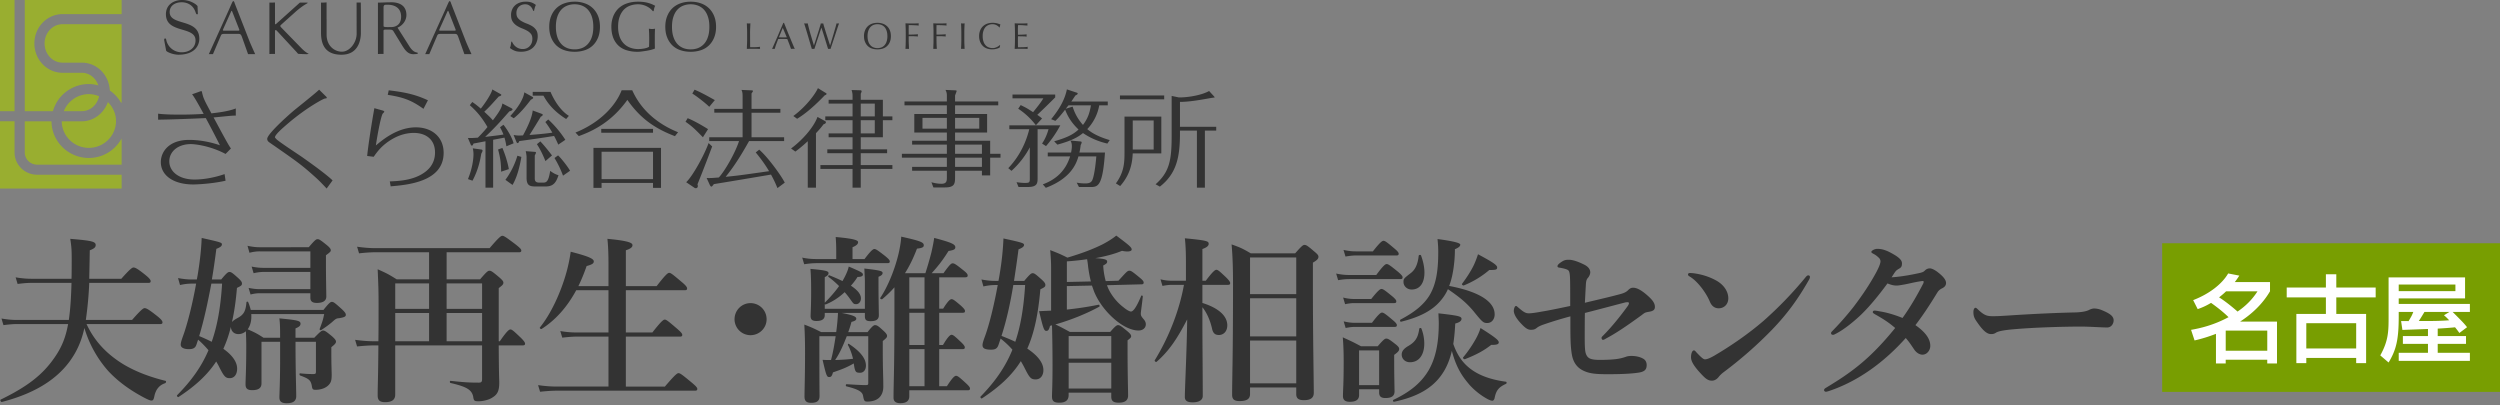
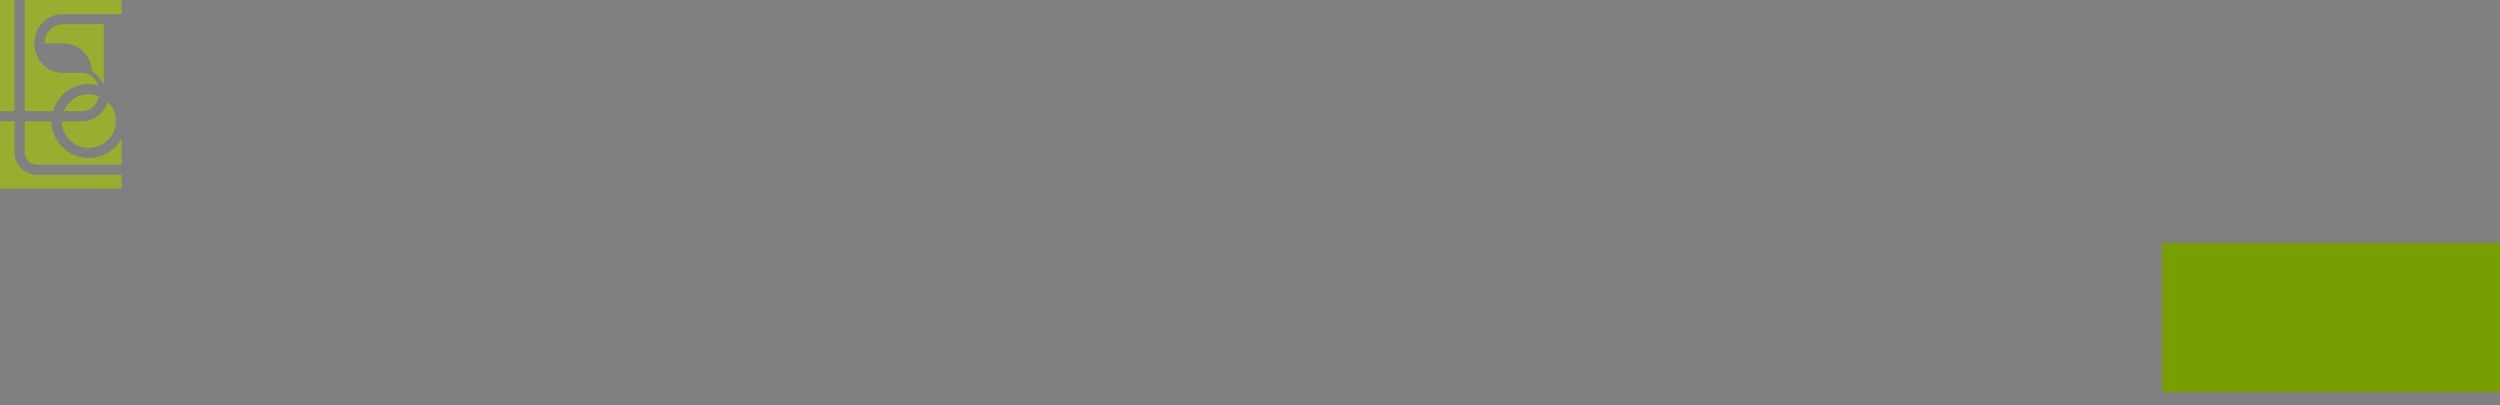
<svg xmlns="http://www.w3.org/2000/svg" viewBox="0 0 370 60" width="370" height="60">
  <rect x="0" y="0" width="370" height="60" fill="#808080" stroke="none" />
  <path fill="#789e01" d="M320 36H370V58H320z" />
-   <path d="M335.962 43.116v-1.372h-5.211c.266-.337.42-.574.672-.953l-1.653-.322c-.91 1.569-2.788 3.026-5.183 3.95l.672 1.331c.504-.182 1.092-.393 1.975-.925.826.589 1.709 1.261 2.591 2.115-2.213 1.19-4.174 1.639-5.547 1.877l.518 1.569a22.503 22.503 0 0 0 3.166-.98v4.384h1.442v-.546h6.149v.546h1.443v-6.191h-5.463c1.555-1.008 3.236-2.451 4.426-4.482h.003zm-7.536.895c.462-.378.645-.518 1.037-.896h4.65c-.378.574-1.205 1.808-2.956 2.998-.546-.49-1.793-1.527-2.731-2.102zm7.13 4.917v2.983h-6.149v-2.983h6.149zm10.218-8.335h-1.541v1.962h-5.799v1.456h5.799v2.452h-4.371v7.283h1.471v-.771h7.382v.771h1.471v-7.283h-4.412v-2.452h5.827v-1.456h-5.827v-1.962zm2.941 7.242v3.74h-7.382v-3.74h7.382zm16.83-2.857h-10.534v-.812h9.819v-3.109h-11.318V46.8c0 2.171 0 3.586-1.232 5.799l1.232 1.051c1.121-1.85 1.499-3.362 1.499-6.808v-.673h2.157c-.21.532-.28.658-.701 1.359-.196-.015-.952-.015-1.106-.015l.196 1.317c.336-.015.672-.028 3.782-.141v1.051h-3.712v1.148h3.712v1.331h-4.328v1.19h10.534v-1.19h-4.763v-1.331h4.188V49.74h-4.188v-1.106c.742-.042 1.863-.112 2.563-.196.294.351.462.588.645.841l1.134-.854c-.448-.574-.686-.812-2.129-2.256h2.549v-1.19zm-10.534-2.872h8.391v.98h-8.391v-.98zm7.466 5.295c-1.415.111-2.577.111-4.496.111.266-.392.322-.49.84-1.345h3.698l-.812.49c.252.21.435.379.771.743z" fill="#fff" />
-   <path d="M102.354 56.604c-1.405-1.166-1.696-1.378-1.935-1.378-.186 0-.504.212-2.015 1.987h-5.778v-7.395h8.004c.265 0 .345-.079.345-.265s-.212-.424-.795-.928c-1.298-1.113-1.563-1.325-1.802-1.325-.186 0-.503.212-1.829 1.908h-3.923v-6.255h8.72c.265 0 .344-.08.344-.266s-.186-.45-.795-.954c-1.352-1.14-1.617-1.352-1.855-1.352-.186 0-.503.212-1.855 1.962h-4.559v-5.302c.663-.212.981-.45.981-.742 0-.317-.345-.636-3.711-.954.106.954.159 2.227.159 3.764v3.234h-4.453c.45-.928.848-1.909 1.219-2.969.769-.212 1.06-.371 1.06-.689 0-.424-.954-.795-3.419-1.431-.132.98-.344 2.014-.636 3.074-.848 3.021-2.306 6.148-3.923 8.137-.08.106.159.292.265.212 2.067-1.325 3.764-3.233 5.115-5.725h4.771v6.255H85.31a13.87 13.87 0 0 1-2.386-.212l.292.98c.901-.106 1.564-.159 2.227-.159h4.612v7.395h-7.607c-.848 0-1.696-.053-2.81-.212l.292.981c1.007-.106 1.776-.159 2.544-.159h20.382c.265 0 .344-.08.344-.266s-.212-.424-.848-.954l.002.003zm8.717-11.741c-1.298 0-2.359 1.061-2.359 2.386a2.364 2.364 0 0 0 2.359 2.358c1.325 0 2.386-1.061 2.386-2.358a2.377 2.377 0 0 0-2.386-2.386zm-35.535 3.896c-.186 0-.504.212-1.564 1.749h-.159v-7.872c.53-.397.689-.557.689-.795 0-.212-.159-.397-.61-.795-.98-.822-1.193-.981-1.458-.981-.212 0-.424.159-1.378 1.272h-4.957v-4.002h10.708c.265 0 .345-.079.345-.265s-.212-.398-.848-.901c-1.405-1.061-1.723-1.272-1.961-1.272-.186 0-.503.212-1.882 1.829H55.604c-.822 0-1.643-.054-2.756-.212l.292.98c.98-.106 1.723-.159 2.465-.159h7.898v4.002h-4.797c-1.246-.769-1.431-.874-2.81-1.484.106 2.438.133 3.207.133 5.169 0 2.199 0 4.002-.027 5.486h-.53c-.875 0-1.75-.053-2.916-.212l.292.98c1.086-.106 1.882-.159 2.703-.159h.451c-.026 4.479-.106 6.017-.106 7.395 0 .742.318 1.008 1.113 1.008 1.007 0 1.484-.371 1.484-1.113v-7.289h12.854v5.01c0 .371-.106.503-.477.503-1.484 0-2.2-.053-4.188-.265-.133-.026-.133.291 0 .318 2.279.529 3.101.954 3.339 1.961.106.689.159.742.848.742.663 0 1.564-.238 2.014-.557.742-.45 1.007-.98 1.007-2.2 0-.529-.053-.848-.08-5.513h3.552c.265 0 .345-.079.345-.265s-.212-.451-.636-.875c-1.06-1.007-1.299-1.219-1.537-1.219h.002zm-12.033 1.75h-5.009v-4.188h5.009v4.188zm0-4.798h-5.009v-3.764h5.009v3.764zm7.845 4.798H66.1v-4.188h5.248v4.188zm0-4.798H66.1v-3.764h5.248v3.764zm147.766 2.836c-.133.478-.397 1.087-.742 1.696a18.186 18.186 0 0 1-1.829 2.651c-.079.105.133.317.266.265 1.696-.663 2.81-1.272 3.896-2.12.901.026 1.113-.133 1.113-.371 0-.318-.557-.769-2.703-2.121h-.001zm-10.204-5.698c1.325 0 1.908-1.087 1.908-2.518 0-.769-.186-1.67-.504-2.519-.053-.132-.317-.105-.345.027-.132 1.219-.477 2.04-1.166 2.57-1.033.795-1.086.849-1.086 1.325 0 .61.529 1.113 1.192 1.113v.002zm-158.335 2.89c-1.007-.901-1.192-1.061-1.458-1.061-.212 0-.424.159-1.246 1.192H37.11a7.18 7.18 0 0 0-.371-1.14c-.053-.133-.265-.105-.265.026-.106 1.193-.345 1.75-1.167 2.227-.53.292-.821.478-.98.689.345-1.484.583-3.154.742-5.062.663-.318.742-.397.742-.663 0-.212-.159-.424-.53-.769-.848-.769-1.06-.928-1.325-.928-.212 0-.424.159-1.219 1.113h-1.378c.238-1.378.45-2.889.663-4.532.609-.238.821-.424.821-.662 0-.266-.159-.318-2.995-.954-.053 1.616-.265 3.498-.583 5.434l-.132.715h-.716c-.609 0-1.246-.053-2.067-.212l.292 1.034a7.811 7.811 0 0 1 1.775-.212h.61c-.557 3.127-1.325 6.122-1.988 7.897-.239.689-.292.928-.292 1.141 0 .424.45.662 1.219.662.636 0 .954-.186 1.113-.689l.239-.715c.557.477 1.06 1.007 1.537 1.563-1.034 2.438-2.544 4.532-4.638 6.652-.106.106.106.345.212.266 2.465-1.617 4.268-3.261 5.566-5.248.159.265.318.53.451.821.716 1.405.928 1.644 1.564 1.644.663 0 1.086-.557 1.086-1.405 0-.98-.689-1.987-2.041-2.941a17.517 17.517 0 0 0 1.113-3.261c.027.663.477 1.087 1.113 1.087.424 0 .795-.159 1.113-.424.026.716.053 1.432.053 2.146 0 3.79-.106 4.798-.106 5.726 0 .583.265.848.981.848 1.007 0 1.378-.371 1.378-1.007v-6.149h2.757v2.598c0 3.34-.106 5.089-.106 5.619 0 .557.238.875 1.086.875 1.034 0 1.405-.398 1.405-1.061 0-.954-.106-3.844-.106-8.031h3.021v4.427c0 .265-.053.345-.397.345-.583 0-1.246-.027-1.935-.106-.132-.026-.132.265 0 .318 1.325.503 1.59.662 1.75 1.696.053.317.159.424.503.424.822 0 1.564-.265 1.988-.742.292-.318.424-.609.424-1.458 0-.45-.053-1.404-.053-3.419v-.689c.53-.424.689-.609.689-.821s-.159-.397-.556-.769c-.875-.716-1.087-.875-1.352-.875-.212 0-.424.159-1.299 1.061h-2.783v-1.378c.53-.212.742-.397.742-.689 0-.45-.451-.53-3.127-.795.079.716.106 1.033.106 2.862h-2.465c-1.061-.689-1.326-.795-2.333-1.246.477-.662.583-1.483.53-2.253h10.788c-.159.822-.239 1.061-.663 2.2-.053.133.132.238.238.159.928-.609 1.458-1.033 1.829-1.378.397-.345.53-.345.822-.371.821-.133.98-.266.98-.504 0-.212-.159-.424-.61-.848h.002zm-19.242 4.85a23.708 23.708 0 0 0-1.855-.848c.769-2.545 1.298-5.143 1.802-7.766h1.59c-.212 3.445-.689 6.201-1.538 8.613h.001zm185.318-8.348a13.705 13.705 0 0 0 3.764-2.279c.98 0 1.166-.053 1.166-.371 0-.345-.557-.742-2.836-1.961-.186.583-.397 1.14-.663 1.696-.397.795-.927 1.643-1.696 2.677-.079.105.133.291.266.238h-.001zm-6.6 6.414c-.186 1.352-.609 1.988-1.749 2.624-.583.371-.849.742-.849 1.192 0 .663.53 1.14 1.22 1.14 1.431 0 2.12-1.219 2.12-2.756 0-.716-.133-1.484-.424-2.227-.054-.133-.292-.106-.318.026zM24.498 56.366c-2.995-.742-5.46-1.803-7.369-3.207-1.935-1.405-3.366-3.128-4.32-5.195h10.893c.265 0 .345-.079.345-.265s-.186-.45-.795-.928c-1.298-1.033-1.617-1.166-1.855-1.166-.186 0-.504.212-1.855 1.749h-6.838a54.95 54.95 0 0 0 .504-5.486h8.747c.265 0 .344-.079.344-.265s-.212-.451-.769-.901c-1.219-.98-1.537-1.113-1.776-1.113-.186 0-.503.212-1.802 1.67h-4.744c.026-1.246.053-2.65.08-4.215.636-.238.875-.45.875-.769 0-.529-.583-.662-3.764-.928.186 1.193.212 1.696.212 2.969 0 1.061 0 2.041-.026 2.942H4.646c-.689 0-1.405-.054-2.333-.212l.292.98c.822-.106 1.431-.159 2.041-.159h5.937c-.053 1.829-.133 3.657-.397 5.486H2.525c-.689 0-1.378-.053-2.306-.212l.292.98c.795-.105 1.405-.159 2.014-.159h7.554c-.371 2.067-.981 3.473-1.988 4.931-1.749 2.544-3.976 4.293-8.004 6.255-.106.053.053.371.185.345 5.328-1.379 8.932-3.791 10.894-7.342.583-1.061 1.007-2.174 1.325-3.605a16.823 16.823 0 0 0 3.552 6.388c1.511 1.617 3.339 2.89 5.301 3.923.503.266.875.424 1.06.424.265 0 .345-.158.451-.688.212-.954.716-1.591 1.59-1.882.132-.054.186-.318.053-.345zm13.963-19.163h7.474v2.438h-6.971c-.53 0-1.034-.053-1.723-.186l.292.98c.583-.132 1.007-.186 1.458-.186h6.944v2.545h-7.527c-.477 0-.98-.053-1.617-.186l.292.98c.53-.133.928-.186 1.325-.186h7.527v.663c0 .529.292.769.954.769.928 0 1.405-.318 1.405-.954 0-.61-.053-2.412-.053-5.089v-1.008c.636-.477.715-.557.715-.742 0-.212-.159-.397-.557-.742-.927-.741-1.14-.9-1.404-.9-.212 0-.424.159-1.299 1.192H38.46c-.557 0-1.087-.053-1.829-.212l.292 1.033a5.929 5.929 0 0 1 1.537-.212v.003zm162.18.609h6.017c.265 0 .345-.079.345-.265s-.212-.424-.663-.795c-1.06-.901-1.352-1.113-1.59-1.113-.186 0-.504.212-1.564 1.563h-2.544c-.53 0-1.087-.053-1.803-.212l.292.98c.609-.105 1.061-.159 1.511-.159h-.001zm6.626 9.49c-.105.053-.053.345.08.318 2.782-.689 4.69-1.67 5.937-3.207a6.704 6.704 0 0 0 1.007-1.617c1.855 1.272 2.757 2.041 3.79 3.26 1.326 1.644 1.458 1.75 2.041 1.75.637 0 1.087-.557 1.087-1.272 0-1.936-2.386-3.393-6.732-4.215.397-1.033.637-2.253.769-3.684.054-.557.08-1.14.08-1.749.609-.266.795-.451.795-.689 0-.247-1.122-.521-3.366-.821.08.874.106 1.271.106 1.935 0 2.862-.345 4.823-1.299 6.414-.875 1.404-2.227 2.491-4.294 3.578h-.001zm44.679-4.56c.583.795.901 1.404 1.113 1.908.292.716.795.98 1.299.98.795 0 1.431-.583 1.431-1.484 0-.954-.609-1.987-1.828-2.65-1.166-.636-2.333-.928-3.366-1.061-.265-.026-.397-.026-.504-.026-.159 0-.265.08-.265.212 0 .106.053.186.186.266.636.371 1.272.98 1.935 1.855h-.001zm-8.133.98c-.928-.821-1.591-1.14-2.12-1.14-.318 0-.53.159-.742.371-.213.212-.504.397-1.087.557-1.458.397-2.624.662-5.301 1.299.053-.954.079-1.617.132-2.438.027-.478.027-.954.318-1.246.212-.238.345-.609.345-.795 0-.451-.266-.849-.901-1.166-.795-.397-1.644-.716-2.227-.716-.53 0-.742.026-1.325.45-.317.239-.397.371-.397.504 0 .159.133.186.292.212.371.053.954.186 1.192.318s.292.317.345.821c.053.53.053 1.882.053 4.532-1.775.371-3.154.663-4.161.822-.98.186-1.617.265-1.961.265-.451 0-.742-.159-1.458-.769-.318-.266-.345-.318-.45-.318-.159 0-.318.371-.318.742 0 .318.212.901.901 1.67.742.821 1.14 1.113 1.616 1.113.504 0 .663-.106.928-.318.133-.105.451-.291 1.007-.477a56.555 56.555 0 0 1 3.923-1.193c0 1.936 0 2.783.026 3.473.027 1.007.106 1.67.186 2.146.186 1.113.716 1.908 1.591 2.359 1.007.529 2.094.583 3.737.583 1.775 0 3.419-.054 4.585-.239.821-.132 1.166-.424 1.166-1.112 0-.425-.186-.77-.53-.954-.424-.239-1.033-.398-1.696-.398-.609 0-.769.106-1.033.186-.583.186-1.325.397-3.711.397-.742 0-1.166-.079-1.458-.212-.37-.186-.556-.557-.636-.954-.079-.397-.105-1.033-.105-2.094 0-1.033 0-2.624.026-3.684 2.385-.61 4.347-1.14 5.989-1.564.106-.026.239-.026.371-.026.106 0 .159.08.159.133 0 .159-.105.318-.212.477-1.007 1.379-2.279 2.995-3.631 4.348-.133.132-.212.212-.212.317 0 .159.105.292.186.292.186 0 .371-.133.503-.212 1.458-.769 3.021-1.829 5.248-3.446.397-.317.504-.397.98-.477.716-.106.981-.292.981-.742 0-.609-.451-1.113-1.113-1.696h-.001zm-20.935 12.774c-2.146-.292-3.843-.875-5.142-1.829-1.246-.901-2.094-2.146-2.65-3.764.158-1.034.238-2.015.291-3.021.637-.159.928-.397.928-.689 0-.371-.424-.477-3.419-.821.026.716.053 1.061.053 1.432 0 2.941-.45 5.168-1.484 6.97-1.086 1.855-2.756 3.234-5.221 4.4-.133.053-.054.318.079.291 3.393-.715 5.672-1.987 7.104-4.081.662-.954 1.14-2.094 1.457-3.446.53 1.962 1.193 3.34 2.386 4.745.663.848 1.749 1.723 2.624 2.226.397.239.769.398.98.398.159 0 .292-.159.345-.425.212-1.086.609-1.59 1.67-2.067.133-.053.133-.291 0-.317v-.002zm-16.54-3.075v-.9c.583-.425.742-.61.742-.875 0-.212-.159-.397-.557-.716-.848-.662-1.087-.821-1.352-.821-.212 0-.424.159-1.272 1.14h-2.465c-1.245-.663-1.431-.742-2.703-1.325.105 1.219.133 2.412.133 3.604 0 3.393-.106 4.24-.106 5.089 0 .609.345.848 1.033.848.875 0 1.353-.317 1.353-.98v-.874h2.968v.477c0 .609.318.821.928.821.901 0 1.352-.291 1.352-.98 0-.53-.053-2.173-.053-4.506v-.002zm-2.228 3.578h-2.968v-5.142h2.968v5.142zm2.2-12.139c.265 0 .345-.08.345-.266 0-.185-.212-.424-.663-.795-1.007-.821-1.299-1.033-1.537-1.033-.186 0-.503.212-1.511 1.484H200.4c-.478 0-.981-.054-1.617-.212l.292.98c.529-.106.928-.159 1.325-.159h5.91zm104.811 1.062a3.053 3.053 0 0 0-1.193-.266c-.212 0-.477.08-.742.212-.345.186-1.033.345-2.067.371-2.597.054-6.096.212-9.382.424-1.564.106-2.067.133-2.783.133-.769 0-1.246-.053-2.227-1.007-.133-.133-.265-.238-.345-.238-.159 0-.318.212-.318.636 0 .53.106.875.504 1.432.822 1.192 1.432 1.828 2.12 1.828.318 0 .53-.079.716-.212.371-.238 1.352-.397 2.624-.504 3.26-.291 7.819-.397 9.913-.397 1.299 0 3.101.133 3.923.133.609 0 .954-.557.954-1.061 0-.662-.689-1.06-1.696-1.483h-.001zm-24.486-5.753c-.371-.265-.769-.45-1.008-.45s-.503.079-.716.291c-.186.186-.291.266-.715.371-1.299.292-2.73.557-4.241.663.292-.451.424-.663.583-.875.106-.133.239-.238.557-.424.345-.186.397-.424.397-.769 0-.425-.345-.822-1.271-1.352-.822-.478-1.538-.796-2.386-.796-.371 0-.875.266-.875.451 0 .105.08.159.266.265.317.159.583.345.9.663a.747.747 0 0 1 .186.45c0 .345-.238 1.033-1.166 2.598-.848 1.458-1.828 2.862-2.862 4.214a44.038 44.038 0 0 1-3.074 3.499c-.159.159-.212.212-.212.345 0 .132.079.238.291.238.133 0 .212-.053.371-.133.849-.424 2.12-1.299 3.631-2.703 1.299-1.22 2.757-2.995 4.056-4.771.504.213.901.318 1.352.318.238 0 .583-.053 1.299-.186.689-.133 1.484-.345 2.438-.477.212-.027.265.026.265.079s0 .186-.079.318c-.849 1.643-1.882 3.445-3.048 5.062-1.458-.584-2.545-.849-3.393-.981-.239-.053-.451-.079-.637-.105-.238-.026-.371.053-.371.238 0 .106.133.186.397.345 1.087.609 1.936 1.14 2.916 1.987-3.816 4.718-6.652 6.68-10.204 8.826-.238.133-.318.239-.318.371 0 .159.159.239.266.239.132 0 .344-.08.45-.106 4.453-1.484 8.296-4.399 11.37-7.846.61.689.875 1.167 1.325 1.803.318.424.769.662 1.14.662.689 0 1.167-.662 1.167-1.298 0-.822-.425-1.829-2.2-3.075.954-1.245 1.882-2.598 3.26-4.851.159-.265.424-.477.716-.609.477-.238.557-.557.557-.769 0-.477-.424-1.007-1.378-1.723l-.002.003zm-19.027.583c-.079 0-.212.08-.345.238a56.385 56.385 0 0 1-6.229 6.468c-2.306 1.987-4.903 3.764-7.342 5.194-.557.318-1.033.53-1.352.53-.265 0-.636-.371-1.219-.98-.212-.238-.292-.345-.424-.345-.239 0-.425.45-.425 1.007s.345 1.246 1.484 2.465c.716.77 1.061 1.008 1.617 1.008.477 0 .821-.318 1.06-.637.133-.158.397-.424.689-.636a60.192 60.192 0 0 0 7.077-6.202c2.385-2.465 3.976-4.718 5.513-7.421.105-.186.159-.318.159-.451 0-.132-.08-.238-.266-.238h.003zm-115.57 10.841c1.034-2.307 1.617-5.116 1.935-8.773.663-.318.742-.397.742-.662 0-.213-.159-.425-.53-.77-.901-.795-1.087-.954-1.352-.954-.212 0-.424.159-1.246 1.14h-1.511c.212-1.431.451-2.968.663-4.664.583-.239.822-.425.822-.663 0-.265-.345-.371-3.048-.954a41.61 41.61 0 0 1-.477 4.744c-.08.504-.159 1.034-.265 1.537h-.451c-.61 0-1.246-.053-2.067-.212l.292 1.034a7.813 7.813 0 0 1 1.776-.212h.344c-.557 3.048-1.272 5.963-1.935 7.713-.265.742-.318.98-.318 1.192 0 .45.345.662 1.272.662.636 0 .901-.186 1.087-.688l.318-.954a12.777 12.777 0 0 1 1.749 1.643c-1.034 2.545-2.544 4.719-4.718 6.944-.079.106.106.345.212.266 2.571-1.696 4.426-3.393 5.751-5.514.186.318.397.689.583 1.061.715 1.432.928 1.644 1.617 1.644s1.14-.557 1.14-1.379c0-1.06-.822-2.146-2.385-3.18zm-1.776-1.009c-.53-.265-1.06-.477-2.041-.874.795-2.438 1.325-4.983 1.75-7.527h1.749c-.212 3.366-.663 6.069-1.458 8.401zm-18.92-11.635c.265 0 .345-.08.345-.266s-.212-.397-.689-.795c-1.06-.821-1.352-1.034-1.59-1.034-.186 0-.503.213-1.458 1.484h-1.776v-1.749c.53-.212.822-.45.822-.742 0-.238-.292-.504-3.313-.769.053.716.08 1.404.08 2.12v1.14h-3.075a9.54 9.54 0 0 1-1.961-.212l.292.98c.742-.105 1.272-.158 1.829-.158h10.494zm37.5 7.422c0-.238.159-1.166.292-2.491 0-.133-.186-.212-.238-.08-.795 1.908-1.246 2.307-1.511 2.307-.212 0-.636-.239-1.087-.61a7.615 7.615 0 0 1-1.776-1.908 6.082 6.082 0 0 1-.689-1.378l5.168-.133c.159 0 .265-.105.265-.238 0-.212-.159-.397-.61-.769-1.034-.849-1.246-1.008-1.511-1.008-.292 0-.477.239-1.617 1.484l-1.882.054a11.023 11.023 0 0 1-.371-2.307c.451-.238.583-.344.583-.583 0-.291-.371-.424-1.749-.503 1.617-.292 2.862-.637 3.949-1.087.927.212 1.431.053 1.431-.186 0-.318-.292-.583-2.279-2.067-.557.45-1.193.848-1.935 1.246-1.352.688-3.048 1.352-5.301 2.014-1.113-.557-1.325-.636-2.544-1.113.106 1.272.132 1.908.132 2.571v6.388c-.557.026-1.14.053-1.776.079.636 2.677.742 2.916 1.087 2.916.265 0 .397-.212.53-.742l.292-.08c.053 1.988.079 3.976.079 5.938 0 3.074-.079 3.869-.079 4.611 0 .663.292.901 1.086.901.928 0 1.378-.371 1.378-1.14v-.345h6.308v.583c0 .637.292.901 1.113.901.955 0 1.378-.371 1.378-1.061 0-.795-.08-3.26-.08-6.812v-1.352c.424-.318.53-.424.53-.609 0-.212-.159-.397-.557-.742-.901-.742-1.113-.901-1.378-.901-.212 0-.424.159-1.166 1.008h-5.963c-.981-.53-1.246-.689-2.147-1.113 2.333-.663 4.718-1.644 6.494-2.624.106-.054.026-.318-.106-.292a48.15 48.15 0 0 1-4.691.716v-3.472l3.71-.08c.133.345.239.689.371 1.007.795 1.882 2.359 3.658 3.949 4.718.901.584 1.802.928 2.571.928.636 0 1.087-.371 1.087-.928 0-.238-.106-.503-.318-.741-.371-.425-.424-.557-.424-.875h.002zm-10.681 3.366h6.308v3.34h-6.308v-3.34zm0 3.949h6.308v3.816h-6.308v-3.816zm-.265-11.954v-3.048a40.178 40.178 0 0 0 2.995-.318c.053.318.106.61.159 1.167.106.795.239 1.484.398 2.12l-3.552.079zm-14.944 14.976c-.954-.875-1.219-1.087-1.458-1.087-.186 0-.504.212-1.352 1.537h-1.14v-5.486h3.446c.265 0 .344-.079.344-.265s-.212-.451-.583-.796c-.901-.848-1.14-1.06-1.378-1.06-.186 0-.504.212-1.272 1.511h-.557v-4.771h3.472c.265 0 .345-.08.345-.266s-.212-.424-.583-.769c-.901-.769-1.167-.98-1.405-.98-.186 0-.504.212-1.246 1.404h-.583v-4.638h3.817c.292 0 .397-.08.397-.266 0-.212-.159-.397-.663-.795-1.06-.848-1.299-1.007-1.564-1.007-.212 0-.424.159-1.352 1.457h-1.75c1.007-1.112 1.644-1.935 2.492-3.286.795-.133 1.007-.238 1.007-.557 0-.45-.636-.716-3.128-1.378-.079.609-.238 1.378-.424 2.199a53.686 53.686 0 0 1-.875 3.021h-3.021c.689-1.086 1.272-2.306 1.775-3.631.742-.079 1.007-.212 1.007-.477 0-.451-.371-.637-3.339-1.299-.027.662-.159 1.404-.318 2.199-.53 2.412-1.617 5.143-2.783 6.865-.08.105.186.265.292.186a15.975 15.975 0 0 0 1.802-1.749v3.922c0 8.27-.132 10.337-.132 12.404 0 .583.371.822 1.007.822.901 0 1.325-.345 1.325-1.034v-.875h8.641c.265 0 .345-.079.345-.265s-.212-.424-.61-.795l.002.005zm-6.123.45h-2.253v-5.486h2.253v5.486zm0-6.096h-2.253v-4.771h2.253v4.771zm0-5.381h-2.253v-4.638h2.253v4.638zm-6.149 3.207c-.663-.609-.875-.769-1.193-.769-.212 0-.557.345-1.086 1.034h-2.863a14.19 14.19 0 0 0 .477-1.511c.53-.133.716-.266.716-.478 0-.318-.53-.53-2.147-.848h3.419v.477c0 .557.212.742.848.742.821 0 1.219-.265 1.219-.875 0-.556-.053-2.279-.053-4.744v-.954c.424-.159.609-.345.609-.557 0-.291-.371-.397-2.703-.662.053 1.192.08 1.484.08 1.855v4.107h-5.937v-.688c.079.053.106.053.186.026a9.149 9.149 0 0 0 2.756-1.803c.292.318.557.663.821 1.034.504.716.53.742.875.742.424 0 .715-.397.715-.849 0-.609-.477-1.219-1.484-1.882.344-.397.689-.821.98-1.299.557 0 .795-.132.795-.344 0-.266-.238-.398-2.094-1.193-.106.504-.344 1.061-.663 1.67l-.265.478a29.116 29.116 0 0 0-1.935-.849c-.133-.053-.239.159-.133.238a13.6 13.6 0 0 1 1.564 1.353c-.636.9-1.352 1.696-2.12 2.465v-3.79c.397-.186.556-.371.556-.584 0-.317-.397-.424-2.677-.636.08.928.106 1.855.106 3.445 0 2.121-.08 3.181-.08 3.525 0 .557.265.742.875.742.821 0 1.219-.292 1.219-.875v-.317h1.961a32.966 32.966 0 0 1-.265 2.836h-2.227c-1.113-.557-1.272-.637-2.492-1.113.08 1.511.106 2.438.106 4.214 0 3.658-.08 5.274-.08 6.44 0 .663.292.928.98.928.875 0 1.246-.291 1.246-1.007 0-.689-.026-.901-.026-7.395v-1.458h2.412c-.186 1.192-.371 2.358-.689 3.525h-.265c-.292 0-.504 0-.981-.027.557 2.412.636 2.545.981 2.545.292 0 .397-.133.556-.689 1.14-.397 1.935-.662 3.075-1.325.186 1.299.292 1.379.954 1.379.504 0 .848-.425.848-1.061 0-1.033-.821-2.094-2.518-3.207-.106-.079-.186.079-.133.186.292.53.557 1.246.742 2.015-.875.105-1.75.158-2.65.186.742-1.087 1.246-2.307 1.723-3.525h3.181v6.918c0 .238-.026.317-.397.317-.477 0-1.087-.026-2.81-.132-.133 0-.159.291-.026.317 1.696.425 2.359.769 2.465 1.405.132.742.212.848.636.848.716 0 1.299-.186 1.696-.53.424-.371.663-.954.663-1.643 0-1.723-.08-2.412-.08-5.672v-1.113c.557-.451.636-.557.636-.769 0-.186-.132-.397-.609-.822l.004.003zm76.559-7.58c.265 0 .345-.079.345-.265s-.212-.425-.716-.849c-1.113-.901-1.404-1.113-1.644-1.113-.186 0-.503.212-1.537 1.617h-4.028c-.583 0-1.14-.053-1.908-.212l.291.98c.637-.106 1.14-.159 1.617-.159h7.58zm-27.217-1.377c-.186 0-.503.212-1.564 1.616h-.503v-4.691c.663-.238.928-.477.928-.769 0-.397-.239-.503-3.525-.821.133 1.166.159 2.386.159 3.393v2.889h-2.147a6.46 6.46 0 0 1-1.617-.212l.292.98c.557-.105.954-.158 1.378-.158h1.802c-.689 3.843-2.253 7.792-4.32 11.158-.08.105.159.317.265.238 1.75-1.537 2.942-3.207 4.532-6.281-.053 4.664-.345 10.151-.345 11.477 0 .583.398.795 1.167.795.901 0 1.484-.318 1.484-.954 0-2.783-.053-8.402-.053-10.655v-2.465c.609.742 1.14 1.882 1.431 3.181.159.742.53.928 1.007.928.689 0 1.246-.53 1.246-1.432 0-1.325-1.166-2.518-3.684-3.312v-2.677h3.764c.265 0 .345-.08.345-.266s-.212-.45-.61-.848c-.954-.901-1.193-1.113-1.431-1.113h-.001zm20.458 8.454h5.91c.266 0 .345-.08.345-.266s-.212-.424-.662-.795c-1.008-.849-1.299-1.061-1.537-1.061-.186 0-.504.212-1.484 1.511h-2.545c-.503 0-.98-.053-1.643-.212l.291.98c.53-.105.928-.158 1.325-.158zm-5.96-11.158c-.954-.821-1.192-.98-1.458-.98-.212 0-.424.159-1.378 1.246h-6.573c-1.272-.742-1.458-.822-2.836-1.325.186 2.094.212 4.028.212 6.122 0 10.655-.132 13.491-.132 16.142 0 .716.371.928 1.113.928 1.061 0 1.538-.318 1.538-1.034v-.98h6.838v.98c0 .663.371.901 1.14.901.98 0 1.457-.345 1.457-1.087 0-1.908-.132-7.818-.132-16.247v-3.021c.636-.371.821-.583.821-.875 0-.212-.159-.397-.609-.769h-.001zm-2.677 19.507h-6.838v-6.335h6.838v6.335zm0-6.944h-6.838v-5.646h6.838v5.646zm0-6.255h-6.838v-5.434h6.838v5.434zM40.891 20.578c-.079-.097-.195-.187-.195-.253 0-.379.994-1.264 2.14-2.234 2.779-2.331 5.078-3.487 5.212-3.498.078-.018.268-.036.299-.066.018-.012.018-.03.018-.061 0-.036-.031-.114-.117-.192l-1.017-1c-.561.554-3.292 2.71-3.835 3.167-1.007.861-3.848 3.427-3.848 4.107 0 .253.14.398.286.506 4.181 2.903 4.773 3.313 6.815 5.149.499.446.865.813 1.695 1.699l.879-1.204c-.427-.397-1.323-1.204-4.468-3.42-.659-.464-3.469-2.283-3.865-2.698v-.002zM29.93 13.796c-.061-.27-.042-.301-.141-.301a.588.588 0 0 0-.207.049l-1.152.409c.414.511 1.232 2.029 1.713 2.903-1.042.065-2.03.108-3.468.108-.653 0-2.171 0-3.274-.139v.886c1.981-.018 5.334-.155 7.059-.235.414.777 1.213 2.265 2.091 4.023-2.219-.764-3.975-.794-4.566-.794-3.018 0-4.183 1.795-4.183 3.282 0 1.951 1.836 3.312 4.804 3.312.354 0 2.621-.066 4.779-.554l-.146-.981c-1.372.488-3.036.807-4.456.807-2.299 0-3.725-1.186-3.725-2.692 0-1.458 1.28-2.554 3.201-2.554.494 0 2.762.205 5.127 1.458l.792-.807c-.256-.368-.426-.602-2.566-4.595.427-.03 2.31-.234 2.694-.253.195-.018.403-.018.592-.018v-1.06c-1.147.457-2.823.632-3.609.728-1.006-1.884-1.164-2.156-1.36-2.981h.001zm33.401 1.047c-1.725-.806-3.274-1.187-5.798-1.475l-.146.669c2.317.361 3.529.806 5.285 2.071l.659-1.265zm7.895 7.286l-1.249-.176c.062.301.098.59.098.873 0 .668-.147 2.043-.817 3.679l.67.236c.865-1.602 1.163-3.155 1.298-3.992.061-.115.189-.319.189-.464 0-.09-.067-.137-.189-.155zm-9.67-3.282c-2.75 0-4.968 1.872-5.926 2.679.141-1.03.653-3.974.987-4.673.037-.067.257-.253.257-.313 0-.114-.207-.18-.268-.192l-1.201-.338c-.384 2.125-.86 5.137-1.067 7.07l.967.126c.53-.758 1.249-1.776 2.847-2.68 1.086-.614 2.158-.855 3.097-.855 1.665 0 3.134.873 3.134 2.903 0 1.824-1.182 2.709-1.743 3.071-1.567 1.031-3.517 1.145-4.95 1.205l.127.729c2.475-.217 7.84-.662 7.84-4.956 0-2.36-1.754-3.775-4.102-3.775h.001zm12.797 3.045l-.64.235c.353 1.27.451 2.155.451 3.282l1.146-.38c-.268-1.445-.719-2.552-.957-3.137zm.593-.241l1.066-.439c-.25-.952-1.018-2.156-1.5-2.747l-.511.368c.195.361.354.662.511 1.078-.86.145-2.426.313-2.713.35 1.195-1.108 2.286-2.283 3.578-3.776.14-.029.475-.137.475-.283 0-.096-.11-.156-.171-.193l-1.328-.694c-.098.488-.159.856-1.408 2.488-.366-.416-.494-.542-1.275-1.265.781-.735.909-.891 2.141-2.252.049-.018.383-.097.383-.241 0-.06-.017-.06-.176-.156l-1.152-.65c-.189.806-1.341 2.391-1.707 2.836-.621-.536-.956-.777-1.261-.981l-.366.475c.908.807 1.726 1.692 2.615 3.229-.268.337-.622.764-1.42 1.571-.829.066-1.036.066-1.482.048l.384.886c.061.162.109.241.189.241.13 0 .159-.048.257-.301.288-.048 1.341-.254 1.774-.337v6.864h1.134v-7.083l1.676-.318c.128.415.206.777.286 1.282zm1.083-4.148c.396-.319 1.115-.874 2.524-2.728.316-.186.353-.205.353-.301 0-.079-.05-.108-.195-.187l-1.116-.62c-.078.807-.798 2.138-2.078 3.504l.512.332zm46.027-3.391c.085-.029.275-.114.275-.204 0-.066-.013-.096-.158-.174l-1.122-.687c-.335.776-1.658 2.661-3.639 4.124l.561.41c.621-.38 1.933-1.223 4.084-3.469zM74.798 26.614l1.055.758c.719-1.223 1.091-2.853 1.311-4.149l-.591-.175c-.365 1.264-1.036 2.595-1.775 3.565zm78.099-10.013c-.86-.554-.977-.632-1.836-1.048l-.366.536a10.636 10.636 0 0 1 2.616 2.445l.915-1.001c-.196-.157-.318-.272-.708-.536a120.186 120.186 0 0 0 2.652-2.584v-.427h-6.322v.567h4.566c-.396.668-.975 1.379-1.517 2.047zM80.724 23.84l.975-.837c-.366-.476-1.067-1.379-1.726-2.078l-.511.415c.53.819.895 1.585 1.262 2.499zm91.577-9.712h-6.548v.572h6.548v-.572zm-24.226 8.637zm-42.279-7.951c-1.481-.825-2.169-1.192-3-1.541l-.334.572c.652.398 1.994 1.446 2.506 1.963l.828-.994zm-22.006 2.8l.402-.469c-.877-.542-1.914-1.686-2.719-3.553H78.84v.571h1.597c.67 1.235 1.645 2.379 3.352 3.451h.001zm-1.164 3.789l1.043-.711a15.296 15.296 0 0 0-2.53-3.011l-.427.38c.366.488.621.872 1.036 1.571-1.085.156-2.078.247-3.384.344.269-.392 1.402-2.246 1.676-2.71.14-.06.287-.156.287-.283 0-.06-.049-.096-.257-.175l-1.229-.456c-.092 1.041-.811 2.547-1.439 3.691-.672.031-.861.031-1.39-.067l.414 1.017c.037.06.079.187.164.187.128 0 .177-.09.268-.301 1.212-.156 4.279-.602 5.145-.758.336.613.476.968.622 1.282zm89.249-4.149h-5.45v5.228c0 1.524-.031 2.963-1.274 4.661l.633.391c1.537-1.741 1.793-3.469 1.86-4.831h4.231v-5.45zm-1.133 4.879h-3.097v-4.306h3.097v4.306zm-8.054-6.546h1.262v-.565h-5.395c.225-.319.397-.59.604-.891.273-.139.334-.175.334-.301 0-.078-.097-.107-.207-.138l-1.39-.464c-.318 1.62-1.232 3.078-2.329 4.409l.622.253c.255-.241.592-.554 1.451-1.663.531 1.44 1.359 2.343 1.982 2.945-.719.65-1.5 1.144-3.609 1.741l.482.493c2.2-.603 3.078-1.138 3.786-1.711.524.35 1.725 1.126 3.609 1.554l.348-.513c-1.915-.566-2.781-1.168-3.323-1.626a6.876 6.876 0 0 0 1.774-3.523zm-3.944.193l-1.006.313c.018-.03.257-.331.402-.506h3.316c-.189 1.163-.476 1.97-1.177 2.903-1.043-1.175-1.36-2.204-1.536-2.71h.001zm-28.08-1.013h-3.274v-.891c.116-.271.128-.3.128-.361 0-.157-.141-.157-.239-.157l-1.242-.035c.109.398.14.572.14.855v.59h-3.541v.567h3.541v1.89h-4.036v.567h4.036v1.952h-3.541v.572h3.541v1.788h-3.736v.572h3.736v1.758h-4.755v.571h4.754v2.77h1.214v-2.77h4.682v-.571h-4.682v-1.758h3.902v-.572h-3.902v-1.788h3.274v-2.524h1.409v-.566h-1.408v-2.458zm-1.196 4.975h-2.078V17.79h2.078v1.952zm0-2.518h-2.078v-1.891h2.078v1.891zm-7.236.885c0-.096-.03-.126-.128-.192l-1.115-.614c-.591 1.614-2.347 3.529-3.914 4.673l.64.458c.475-.361.975-.741 1.834-1.536v6.877h1.214v-8.063c.688-.729.877-.999 1.121-1.319.092-.03.348-.11.348-.284zm-41.814 8.918h-.573c-.7 0-.7-.361-.7-.741v-3.27c.145-.295.176-.342.176-.427 0-.108-.098-.108-.238-.12l-1.279-.096c.061.253.128.633.128.855v3.071c0 1.27.572 1.301 1.487 1.301h1.305c1.262 0 1.585-.668 1.938-1.662-.58-.175-.934-.428-1.232-.651-.226 1.343-.433 1.741-1.012 1.741zm31.943-4.878l-.511.409c.286.368 1.183 1.427 1.969 2.777-4.426.632-4.541.644-6.425.836 1.201-1.475 2.207-3.04 3.468-5.293h5.188v-.565h-4.823v-3.632h4.268v-.572h-4.269v-2.283c.195-.265.208-.301.208-.342 0-.097-.098-.115-.238-.115l-1.469-.061c.176.266.176.711.176.964v1.836h-4.187v.572h4.187v3.631h-4.937v.566h4.408c-.494 1.602-2.043 4.372-2.988 5.39-.975.078-1.146.097-1.805.078l.464 1.017c.049.09.128.253.244.253.079 0 .109-.048.366-.367 2.829-.457 5.639-.934 8.45-1.409.475.837.731 1.458.957 1.999l1.085-.812c-.641-1.217-2.585-3.849-3.786-4.878zm34.182-1.317h-5.194v-1.217h4.743v-2.74h-4.743v-1.289h6.389v-.567h-6.389v-.903c.081-.206.227-.572.227-.632 0-.097-.019-.097-.227-.115l-1.42-.061c.08.155.207.391.207.806v.904h-6.273v.567h6.273v1.288h-4.822v2.74h4.822v1.217h-5.144v.572h5.144v1.361h-6.657v.571h6.657v1.361h-5.144v.572h5.144v.933c0 .591-.018.999-.829.999-.61 0-1.202-.156-1.458-.222l.293.764h1.688c1.42 0 1.518-.524 1.518-1.476v-1h3.975v.698h1.219v-2.631h1.531v-.57h-1.53v-1.93zm-5.194-3.391h3.579v1.602h-3.579v-1.602zm-1.214 1.602h-3.609v-1.602h3.609v1.602zm5.189 5.654h-3.975v-1.361h3.975v1.361zm0-1.932h-3.975v-1.361h3.975v1.361zm9.486-1.139a16.668 16.668 0 0 0 2.115-3.077h-7.542v.571h2.951c-.81 3.312-2.566 5.184-3.11 5.769l.476.397a12.746 12.746 0 0 0 2.713-3.474v4.647c0 .566-.092.614-.78.614-.129 0-.592-.018-1.184-.108l.293.71h1.372c1.323 0 1.451-.487 1.451-1.252v-7.304h1.616c-.098.367-.371 1.282-.956 2.126l.585.38zm5.128-.155c.054-.097.146-.29.146-.398 0-.096-.049-.126-.257-.145l-1.402-.127c.092.175.208.398.208.826 0 .097 0 .397-.116.952h-3.451v.567h3.311c-.707 2.252-2.207 3.457-4.041 4.138l.444.512c3.659-1.38 4.505-3.506 4.828-4.649h2.647c-.032.385-.221 2.584-.574 3.456-.189.506-.67.542-1.103.542-.414 0-.799-.036-1.225-.115l.335.65h1.598c1.195 0 1.896 0 2.25-5.101h-3.786c.068-.29.117-.506.19-1.108h-.002zm14.696-2.71v-3.68c1.469 0 3.305-.35 4.457-.554.604-.109.67-.061.67-.138 0-.037-.036-.066-.116-.163l-.701-.759c-.909.537-2.889.965-4.468.952l-1.073-.222v5.956c0 3.566-.335 5.324-2.377 7.119l.634.349c2.433-1.903 2.975-4.293 2.975-7.864v-.428h2.506v8.449h1.182v-8.449h1.676v-.566h-5.366v-.002zm-92.039 4.234l-.531.392A14.538 14.538 0 0 1 83.326 26l1.043-.729c-.372-.663-1.31-1.836-1.774-2.276zm5.236 4.811h1.2v-.728h7.614v.728h1.184V21.88h-9.998v5.926zm1.201-5.353h7.614v4.058h-7.614v-4.058zm16.369-.777l-.53-.506c-.603 1.709-2.346 4.895-3.316 5.798l1.225.825c.049.03.115.061.213.061.06 0 .286-.049.286-.319 0-.061-.018-.127-.049-.265.653-1.62 1.256-3.155 2.17-5.594h.001zm-1.371-1.361l.761-1.205c-1.006-.62-2.043-1.222-3.018-1.62l-.316.523c1.036.747 1.312 1.012 2.573 2.301zm-15.046-1.239v.572h7.662v-.572h-7.662zm4.585-5.716h-1.568c-.878 2.278-3.182 4.782-6.834 6.258l.494.524c2.456-.873 5.029-2.33 7.187-5.359 1.883 2.679 3.944 4.185 7.041 5.371l.464-.584c-2.542-1.017-5.303-2.903-6.784-6.21zM66.786.567c-.031-.08-.109-.398-.224-.398-.133 0-.163.174-.785 1.539l-2.846 6.3h.605l1.179-2.761c.102-.23.29-.23.489-.23h2.145c.296 0 .356.162.459.411l.919 2.579h1.051s-.659-1.452-.817-1.85L66.786.568zm.46 3.975h-2.073c-.139 0-.211-.044-.139-.2l1.185-2.637c.067-.13.115-.13.169 0l1.027 2.618c.049.137.06.218-.169.218zM25.112 1.789c0-1.028.907-1.452 1.765-1.452.949 0 1.734.491 2.06 1.452.031.106.109.335.224.335.108 0 .134-.074.121-.168L29.234.915c-.012-.118-.919-.922-2.285-.916-1.239.007-2.393.686-2.393 2.106 0 2.916 4.382 1.708 4.382 3.869 0 1.171-1.003 1.763-2.031 1.763a2.314 2.314 0 0 1-2.267-1.676c-.054-.237-.054-.368-.205-.368-.108 0-.163.118-.121.343l.271 1.446c.043.199 1.028.616 1.826.616 2.448 0 3.089-1.415 3.089-2.349 0-3.09-4.388-1.857-4.388-3.962v.002zm62.636-.568a3.252 3.252 0 0 0-1.19-.723 4.404 4.404 0 0 0-1.523-.249c-.544 0-1.051.082-1.511.249a3.28 3.28 0 0 0-1.19.723 3.36 3.36 0 0 0-.768 1.172c-.187.461-.278.984-.278 1.577s.09 1.114.278 1.575c.182.461.441.848.768 1.172a3.16 3.16 0 0 0 1.19.71c.46.156.968.237 1.511.237.556 0 1.064-.082 1.523-.237a3.114 3.114 0 0 0 1.19-.71c.333-.324.587-.711.774-1.172.182-.461.272-.984.272-1.575s-.09-1.116-.272-1.577a3.359 3.359 0 0 0-.774-1.172zm-.151 4.242a2.855 2.855 0 0 1-.586 1.041 2.373 2.373 0 0 1-.877.61 3.035 3.035 0 0 1-1.101.192c-.386 0-.749-.061-1.082-.192a2.377 2.377 0 0 1-.883-.61 2.841 2.841 0 0 1-.586-1.041c-.139-.417-.211-.916-.211-1.489 0-.579.072-1.078.211-1.495s.338-.767.586-1.041c.249-.274.544-.474.883-.605.333-.131.695-.2 1.082-.2.393 0 .762.069 1.101.2.333.131.629.331.877.605s.447.623.586 1.041c.14.418.212.917.212 1.495 0 .573-.072 1.072-.212 1.489zM53.3.374c-.127 0-.398.006-.526 0l.008 4.629c0 1.284-1.015 2.648-2.189 2.648-1.016 0-2.255-.792-2.255-2.524V2.81h-.005V.355c-.211.013-.417.032-.623.032l-.2-.006v4.455c0 1.67.556 3.264 3.029 3.264 2.774 0 2.871-2.678 2.871-3.215V1.527L53.397.368 53.3.374zm7.279 6.467l-1.748-2.748c.732-.299 1.317-1.028 1.317-1.876 0-2.093-2.315-1.875-2.484-1.875-.539 0-1.124.044-1.729.044v7.607c.181-.006.356-.012.538-.012h.29V4.679c0-.106-.061-.298.272-.298 1.178 0 1.022-.038 1.396.573l1.16 1.893c.398.623.81 1.172 1.571 1.172.097 0 .683 0 .683-.125.002-.262-.511.137-1.267-1.053h.001zm-2.671-2.835c-.49 0-1.143.056-1.143-.149V1.103c0-.423.224-.404.599-.404 1.027 0 2.001.449 2.001 1.769 0 1.346-1.003 1.539-1.457 1.539zM34.764.567c-.029-.08-.103-.398-.217-.398-.139 0-.17.174-.786 1.539l-2.852 6.3h.61l1.178-2.761c.103-.23.29-.23.49-.23h2.146c.289 0 .357.162.46.411l.918 2.579h1.052s-.659-1.452-.816-1.85L34.765.568zm.466 3.975h-2.079c-.133 0-.205-.044-.133-.2l1.185-2.637c.061-.13.115-.13.163 0l1.028 2.618c.054.137.066.218-.164.218zm10.371 3.366c-.241-.088-.694-.461-1.027-.811L41.6 4.044c-.072-.087-.115-.143-.115-.211 0-.05.066-.118.157-.206l2.254-2.019C45.092.605 45.528.517 45.528.431c0-.075-.042-.043-.23-.043h-.919L40.868 3.54c-.042.043-.085.056-.115.056s-.054-.043-.054-.112V.368c-.163.006-.345.019-.556.019l-.272-.006v7.613c.151-.006.332-.012.544-.012h.284V4.561c0-.074.042-.106.097-.106.054 0 .127.031.188.106l2.907 3.141c.097.099.182.274.314.274 0 0 .967.044 1.172.044.121 0 .417-.05.224-.112zm33.16-4.033a4.435 4.435 0 0 0-.755-.368 4.892 4.892 0 0 1-.755-.343 1.95 1.95 0 0 1-.587-.473c-.156-.187-.236-.442-.236-.766 0-.187.031-.362.097-.518.061-.162.151-.298.267-.411.121-.118.26-.206.417-.267.156-.062.326-.094.513-.094s.35.031.484.099c.133.069.247.143.344.243.096.099.175.205.23.317.06.112.103.219.139.318h.12c.036-.2.079-.368.121-.499.036-.131.09-.256.151-.374a2.182 2.182 0 0 0-.652-.374 2.608 2.608 0 0 0-.835-.118c-.338 0-.634.044-.906.144-.266.094-.497.23-.689.405-.187.174-.338.38-.436.623a1.949 1.949 0 0 0-.157.791c0 .412.078.735.236.979.157.243.356.442.586.597.236.155.484.287.756.393.272.106.525.217.755.342.235.125.428.28.586.467.163.187.235.443.235.76 0 .206-.03.405-.096.586a1.372 1.372 0 0 1-.29.48 1.347 1.347 0 0 1-1.04.442 1.617 1.617 0 0 1-1.034-.355 1.507 1.507 0 0 1-.333-.349 1.805 1.805 0 0 1-.217-.381h-.116c-.024.206-.048.368-.066.499a2.66 2.66 0 0 1-.127.429c.175.144.387.275.646.387.26.118.592.174 1.009.174.388 0 .732-.062 1.035-.174.309-.112.562-.281.774-.486.211-.212.369-.461.478-.747.115-.28.169-.586.169-.904 0-.38-.079-.686-.235-.915a2.062 2.062 0 0 0-.586-.561v.002zm63.97.293l.03-.717-.133.018-.127.006-.132-.006-.134-.018.031.717c.006.231.013.468.013.71v.947c0 .243-.007.487-.013.717l-.031.698c.085-.013.169-.013.266-.013.09 0 .181 0 .26.013l-.03-.698c-.013-.231-.013-.474-.013-.717v-.947c0-.242 0-.479.013-.71zM92.323 1.44a2.44 2.44 0 0 1 .937-.605c.357-.131.744-.2 1.154-.2.254 0 .496.031.72.087.223.062.428.137.61.231.181.093.35.198.502.324.151.13.271.249.373.375h.122c.018-.13.042-.268.084-.424.043-.149.091-.274.145-.373l-.411-.2a3.68 3.68 0 0 0-.538-.193 3.915 3.915 0 0 0-.701-.156 6.614 6.614 0 0 0-.906-.056c-.587 0-1.124.082-1.614.25a3.403 3.403 0 0 0-1.24.722c-.338.324-.605.71-.792 1.172a4.157 4.157 0 0 0-.284 1.577c0 .61.097 1.146.272 1.614.181.461.441.853.774 1.165s.744.543 1.222.692a5.61 5.61 0 0 0 1.614.224c.193 0 .406-.019.647-.05l.713-.106a6.98 6.98 0 0 0 .67-.144c.211-.062.387-.112.525-.174 0-.137 0-.274-.005-.417l-.005-.424c0-.561 0-1.01.005-1.353.007-.349.018-.598.031-.754a1.108 1.108 0 0 1-.211.038c-.074.006-.146.012-.219.012-.158 0-.314-.018-.483-.05l.036.692c.007.243.013.486.013.728 0 .219 0 .43-.006.636l-.018.623a1.482 1.482 0 0 1-.314.149c-.121.044-.26.075-.399.106-.145.025-.29.044-.447.063a5.685 5.685 0 0 1-.441.018 3.19 3.19 0 0 1-1.252-.23 2.52 2.52 0 0 1-.942-.649 2.737 2.737 0 0 1-.586-1.035 4.424 4.424 0 0 1-.199-1.371c0-.579.073-1.078.23-1.495a2.88 2.88 0 0 1 .616-1.041l-.002.002zm53.534 2.567c.133-.143.29-.249.471-.318a1.463 1.463 0 0 1 .932-.057c.108.037.205.081.29.131a1.654 1.654 0 0 1 .375.311l.03-.013.042-.225a.663.663 0 0 1 .073-.205 3.216 3.216 0 0 0-.52-.181 2.553 2.553 0 0 0-.641-.074c-.29 0-.562.043-.81.131a1.781 1.781 0 0 0-.629.386 1.742 1.742 0 0 0-.411.623 2.221 2.221 0 0 0-.151.835c0 .312.054.592.151.835s.23.448.406.617c.175.175.375.299.616.38a2.375 2.375 0 0 0 1.481.012c.097-.025.181-.056.254-.088a.99.99 0 0 0 .153-.1l.048-.324-.024-.024-.181.143a1.942 1.942 0 0 1-.544.267c-.108.037-.23.05-.356.05a1.58 1.58 0 0 1-.581-.106 1.167 1.167 0 0 1-.471-.324 1.407 1.407 0 0 1-.308-.548c-.079-.225-.115-.487-.115-.792s.036-.567.115-.792a1.5 1.5 0 0 1 .308-.554l-.003.004zm-10.41-.537l-.483.006-.478-.006-.477-.018.03.717c.007.231.012.468.012.71v.947c0 .243-.007.487-.013.717l-.029.698c.084-.013.169-.013.266-.013.09 0 .175 0 .259.013l-.03-.698a13.045 13.045 0 0 1-.018-.717v-.473h.356l.369.006.351.019c.11.006.212.012.302.025a.548.548 0 0 1-.024-.169c0-.056.005-.112.024-.168a8.074 8.074 0 0 1-.683.044c-.23.007-.459.013-.695.013v-.337l-.005-.355.005-.349.005-.368.327.006.405.012.411.019.344.031a.739.739 0 0 1 0-.33l-.532.018h.001zm16.64 3.541l.013-.087c-.085.018-.182.03-.303.043l-.362.019-.398.006h-.376l-.006-.305-.005-.517v-.549l.005-.143v-.106h.26l.344.006.369.012.321.032a1.359 1.359 0 0 1-.013-.169c0-.056.007-.112.013-.168l-.248.019-.285.018-.338.012-.424.006v-.312l-.005-.417c0-.136 0-.255.005-.361l.014-.335c.175 0 .326 0 .446.006l.345.018.302.025.308.018c-.006-.056-.012-.112-.012-.168 0-.05.007-.106.012-.162l-.471.018-.477.006-.472-.006-.477-.018.031.705c.006.236.012.473.013.717v.947c0 .243-.007.486-.012.716l-.031.704c.163-.013.327-.013.483-.013h.968c.164 0 .321 0 .478.013a.806.806 0 0 1-.013-.144v-.088l-.002.002zM139.563 3.47l-.483.006-.477-.006-.477-.018.024.717c.012.231.012.468.01.71v.947c0 .243 0 .487-.012.717l-.024.698c.078-.013.169-.013.259-.013.097 0 .182 0 .267.013l-.037-.698a28.102 28.102 0 0 1-.012-.717v-.473h.357l.369.006.344.019c.116.006.218.012.303.025a.81.81 0 0 1 0-.337 7.933 7.933 0 0 1-.677.044c-.231.007-.46.013-.695.013l-.005-.337v-.704l.012-.368.32.006.406.012.411.019.351.031a.739.739 0 0 1 0-.33l-.532.018h-.002zm-27.814 3.515l-.727.005-.006-.91-.005-1.203c0-.242.005-.479.018-.716l.03-.71-.133.018-.133.006-.127-.006-.133-.018.024.717c.012.231.018.468.017.71v.947c0 .243-.006.487-.018.717l-.024.698c.169-.013.333-.013.49-.013h.981c.162 0 .325 0 .495.013a.603.603 0 0 1-.03-.15c0-.043.012-.1.03-.168a6.856 6.856 0 0 1-.749.062zm19.547-3.091a1.726 1.726 0 0 0-.629-.386 2.37 2.37 0 0 0-.81-.131c-.29 0-.555.043-.804.131a1.76 1.76 0 0 0-.628.386 1.704 1.704 0 0 0-.405.623 2.109 2.109 0 0 0-.151.835c0 .312.049.592.151.835.097.243.229.448.405.617.174.174.387.299.628.38.248.081.514.124.804.124.297 0 .569-.044.81-.124.248-.082.454-.206.629-.38.181-.169.313-.374.411-.617.097-.243.145-.523.145-.835 0-.318-.048-.592-.145-.835a1.628 1.628 0 0 0-.411-.623zm-.079 2.251a1.424 1.424 0 0 1-.307.548 1.2 1.2 0 0 1-.465.324 1.627 1.627 0 0 1-1.16 0 1.19 1.19 0 0 1-.465-.324 1.433 1.433 0 0 1-.308-.548c-.079-.225-.116-.487-.116-.792s.037-.567.116-.792c.072-.224.175-.405.308-.554.133-.144.29-.249.465-.318.182-.075.369-.107.574-.107.212 0 .404.032.586.107.174.069.331.174.465.318.133.149.236.33.307.554.079.225.115.486.116.792 0 .305-.036.567-.116.792zm-26.292-4.923a3.269 3.269 0 0 0-1.184-.723c-.466-.168-.974-.249-1.523-.249s-1.058.082-1.517.249a3.28 3.28 0 0 0-1.19.723c-.326.324-.586.71-.767 1.172-.187.461-.279.984-.278 1.577 0 .591.091 1.114.278 1.575.181.461.441.848.767 1.172a3.16 3.16 0 0 0 1.19.71c.46.156.968.237 1.517.237s1.058-.082 1.523-.237a3.135 3.135 0 0 0 1.184-.71 3.3 3.3 0 0 0 .774-1.172c.187-.461.278-.984.278-1.575s-.091-1.116-.278-1.577a3.278 3.278 0 0 0-.774-1.172zm-.151 4.242a2.818 2.818 0 0 1-.58 1.041c-.254.274-.55.474-.883.61a2.991 2.991 0 0 1-1.093.192c-.387 0-.749-.061-1.088-.192a2.435 2.435 0 0 1-.883-.61 2.861 2.861 0 0 1-.58-1.041c-.145-.417-.211-.916-.211-1.489 0-.579.066-1.078.211-1.495.138-.417.331-.767.58-1.041.254-.274.544-.474.883-.605.338-.131.701-.2 1.088-.2.392 0 .755.069 1.093.2.333.131.63.331.883.605.247.274.441.623.58 1.041.146.418.212.917.211 1.495 0 .573-.066 1.072-.211 1.489zm12.44.813l-.29-.698-.314-.754-.302-.754-.277-.692h-.097l-.829 1.944c-.272.635-.556 1.27-.839 1.919.061-.013.127-.013.199-.013a.93.93 0 0 1 .193.013c.049-.169.115-.387.205-.649.096-.255.199-.53.314-.816l.32-.013h.677l.345.013.151.38.156.398.139.38c.042.118.079.217.103.305.048-.013.097-.013.145-.013h.278a.59.59 0 0 1 .145.013 5.679 5.679 0 0 1-.18-.385l-.242-.579zm-1.064-.743h-.302l-.284-.006-.29-.006.58-1.402.593 1.402-.296.012h-.001zM124 3.479l-.091-.006-.097-.018a6.717 6.717 0 0 1-.097.373l-.169.579-.193.672-.205.68-.175.58-.116.38h-.005l-.133-.398-.181-.567-.211-.654-.205-.66-.175-.579-.115-.406a.686.686 0 0 1-.175.025.704.704 0 0 1-.175-.025 3.65 3.65 0 0 1-.108.393l-.169.567-.206.654-.211.661-.187.579-.133.411h-.013l-.284-.942-.236-.792c-.072-.254-.138-.503-.205-.747l-.193-.785-.132.018-.134.006-.134-.006-.132-.018c.036.094.084.243.145.442l.206.667.235.785.23.786.199.673.133.438c.054-.013.121-.013.187-.013.067 0 .128 0 .188.013l.175-.543.193-.604.205-.611.188-.573.156-.473.116-.337h.013c.181.549.351 1.078.508 1.601.157.511.313 1.028.477 1.539.054-.013.115-.013.176-.013a.79.79 0 0 1 .181.013l.145-.436.224-.673.266-.798.259-.797.223-.667c.067-.194.121-.336.158-.417l-.097.018-.091.006H124z" fill="#333" />
-   <path d="M13.153 23.38c-3.039 0-5.509-2.43-5.533-5.427H3.664v4.611c0 .993.817 1.803 1.826 1.803H18v-3.874c-.978 1.778-2.81 2.887-4.847 2.887zm-10.999-.817v-4.611H0v9.947h18v-2.04H5.49c-1.838 0-3.336-1.481-3.336-3.296zM2.154 0H0v16.454h2.154V0zm4.444 6.427c0 1.572 1.188 2.845 2.648 2.845h2.86c2.234 0 4.036 1.809 4.147 4.124a5.582 5.582 0 0 1 1.678 1.833l.068-.08V3.582H9.247c-1.46 0-2.649 1.279-2.649 2.845zm6.555 15.455c2.216 0 4.017-1.785 4.017-3.971 0-1.055-.445-2.054-1.201-2.803-.6 1.675-2.13 2.846-3.862 2.846H9.135c.025 2.168 1.814 3.929 4.018 3.929zM3.664 0v16.454h4.172a5.496 5.496 0 0 1 5.317-4.014c.47 0 .94.079 1.405.201-.383-1.109-1.33-1.87-2.451-1.87h-2.86c-2.296 0-4.159-1.949-4.159-4.344S6.951 2.09 9.247 2.09H18V0H3.664zm10.999 14.242a4.07 4.07 0 0 0-1.51-.311 3.995 3.995 0 0 0-3.708 2.522h2.662c1.244 0 2.283-.925 2.555-2.211h.001z" fill="#99ae30" />
+   <path d="M13.153 23.38c-3.039 0-5.509-2.43-5.533-5.427H3.664v4.611c0 .993.817 1.803 1.826 1.803H18v-3.874c-.978 1.778-2.81 2.887-4.847 2.887zm-10.999-.817v-4.611H0v9.947h18v-2.04H5.49c-1.838 0-3.336-1.481-3.336-3.296zM2.154 0H0v16.454h2.154V0zm4.444 6.427h2.86c2.234 0 4.036 1.809 4.147 4.124a5.582 5.582 0 0 1 1.678 1.833l.068-.08V3.582H9.247c-1.46 0-2.649 1.279-2.649 2.845zm6.555 15.455c2.216 0 4.017-1.785 4.017-3.971 0-1.055-.445-2.054-1.201-2.803-.6 1.675-2.13 2.846-3.862 2.846H9.135c.025 2.168 1.814 3.929 4.018 3.929zM3.664 0v16.454h4.172a5.496 5.496 0 0 1 5.317-4.014c.47 0 .94.079 1.405.201-.383-1.109-1.33-1.87-2.451-1.87h-2.86c-2.296 0-4.159-1.949-4.159-4.344S6.951 2.09 9.247 2.09H18V0H3.664zm10.999 14.242a4.07 4.07 0 0 0-1.51-.311 3.995 3.995 0 0 0-3.708 2.522h2.662c1.244 0 2.283-.925 2.555-2.211h.001z" fill="#99ae30" />
</svg>